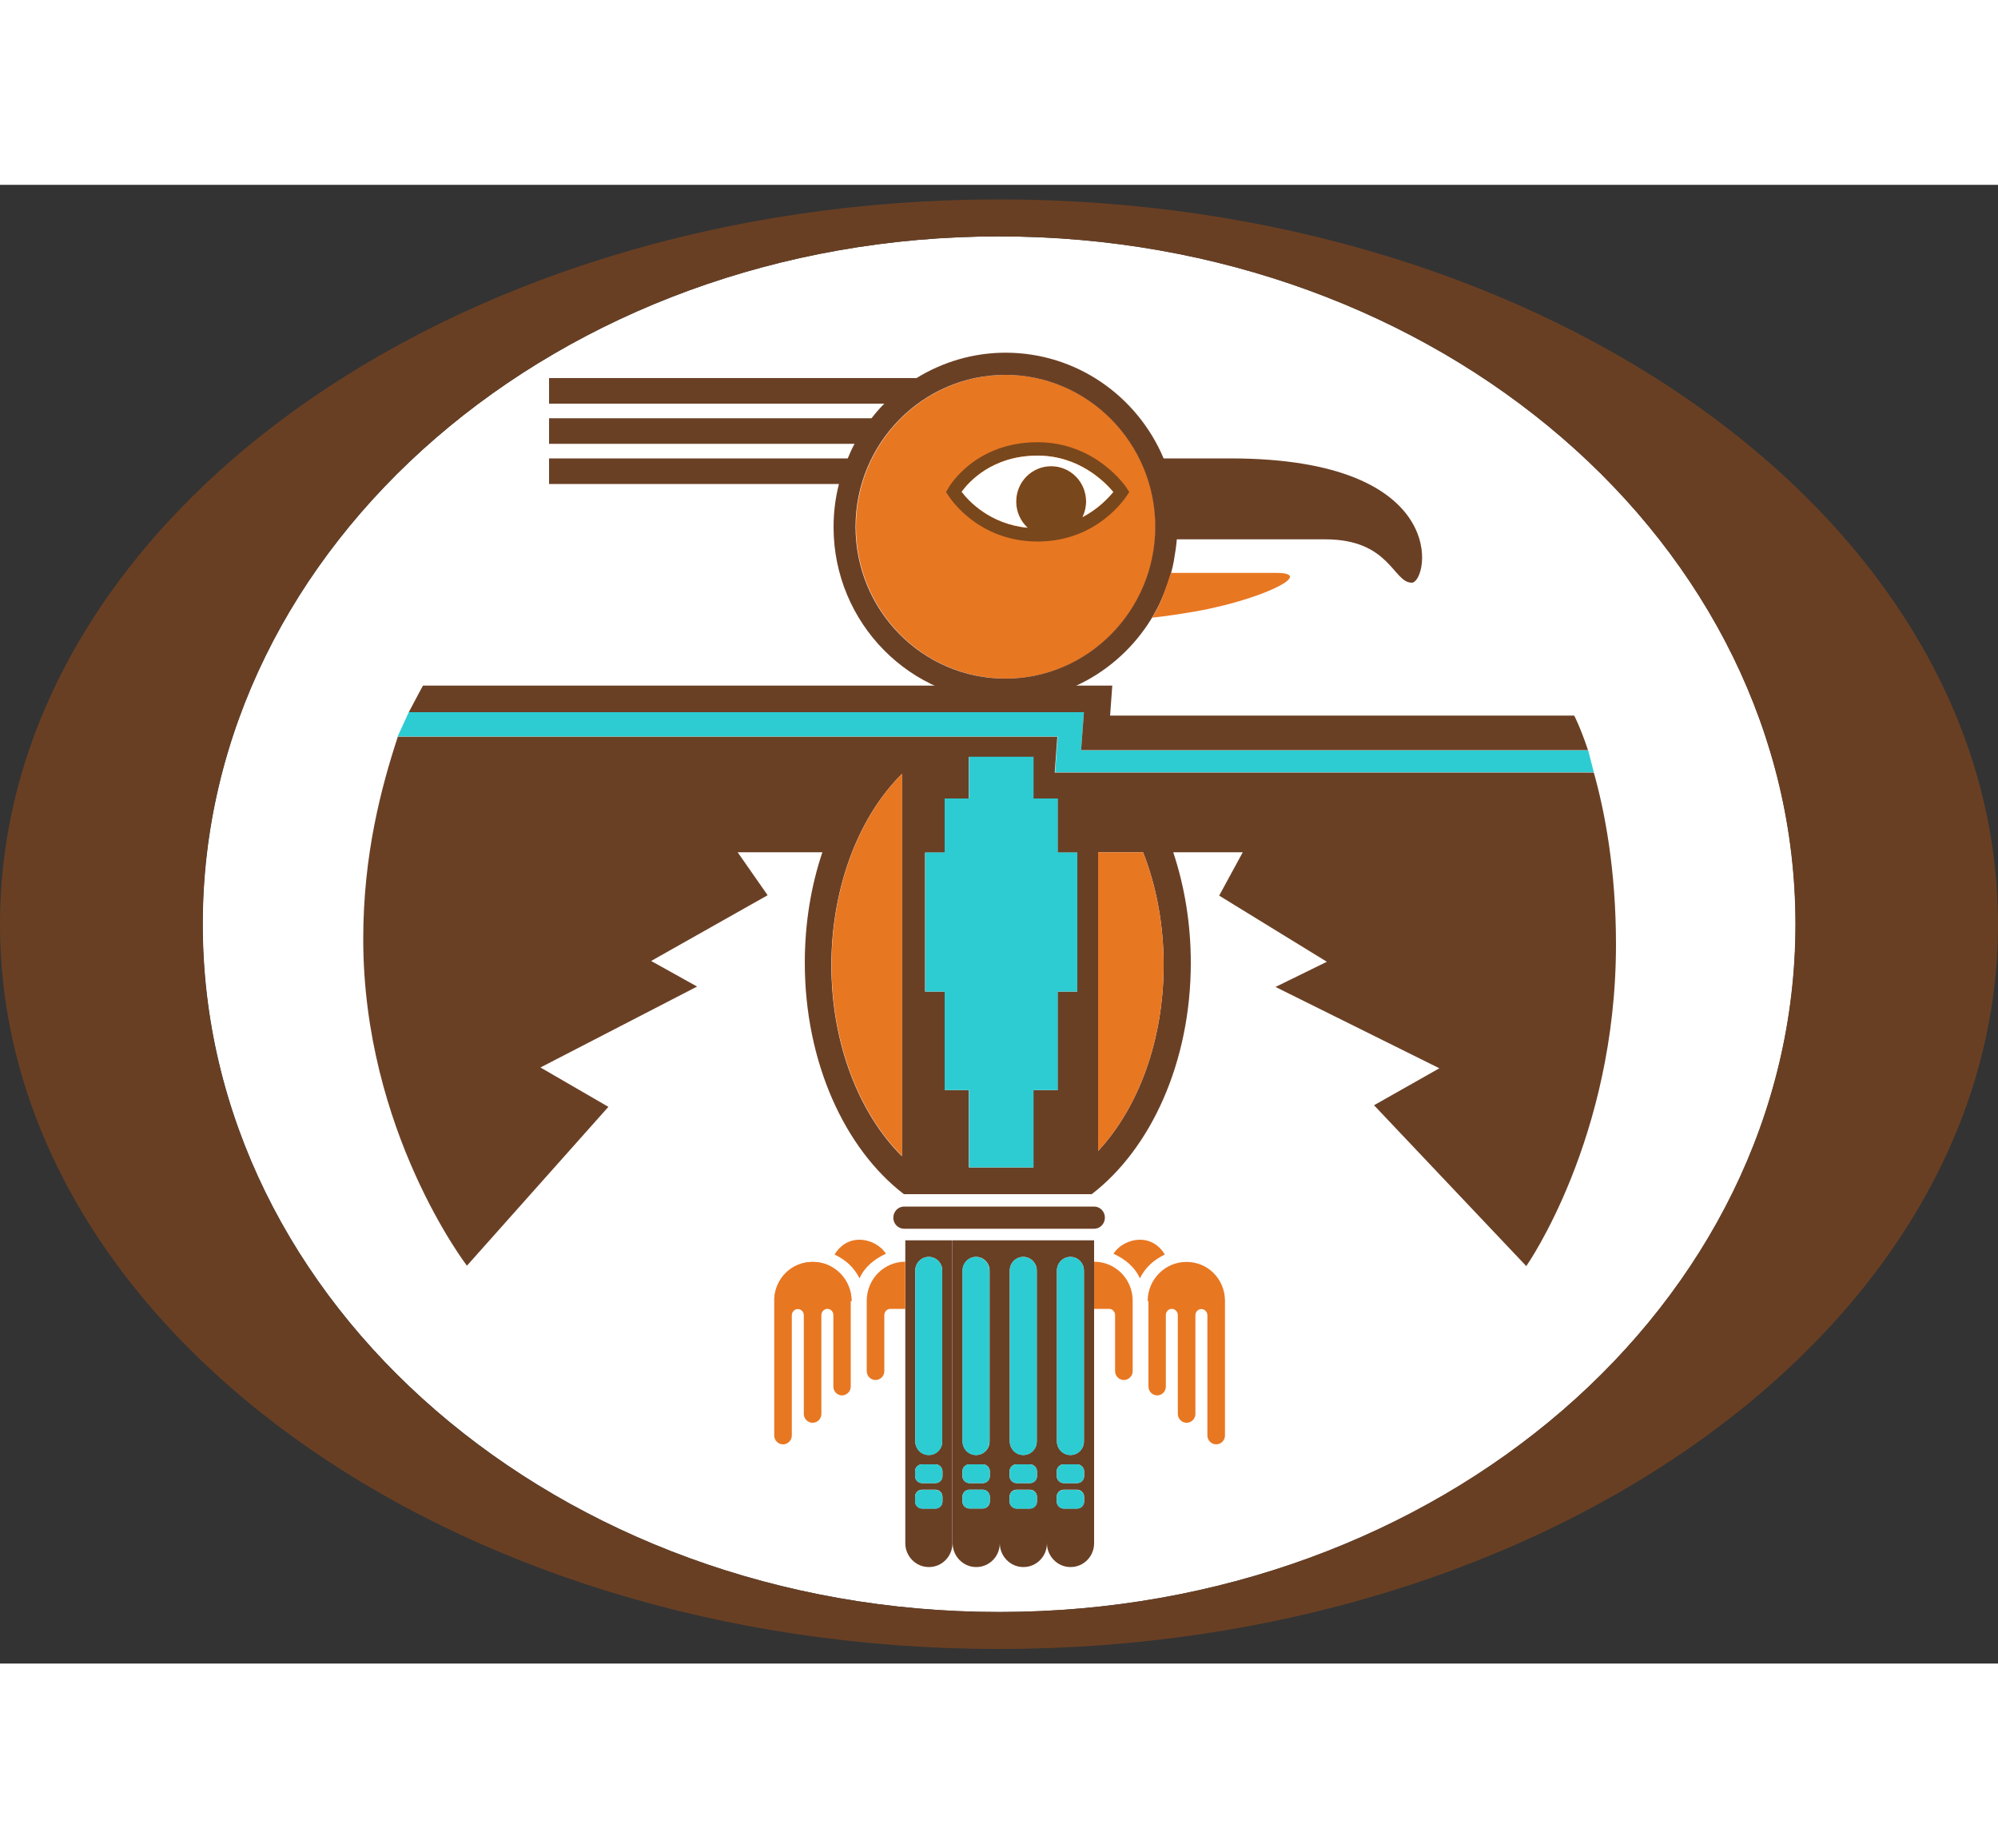
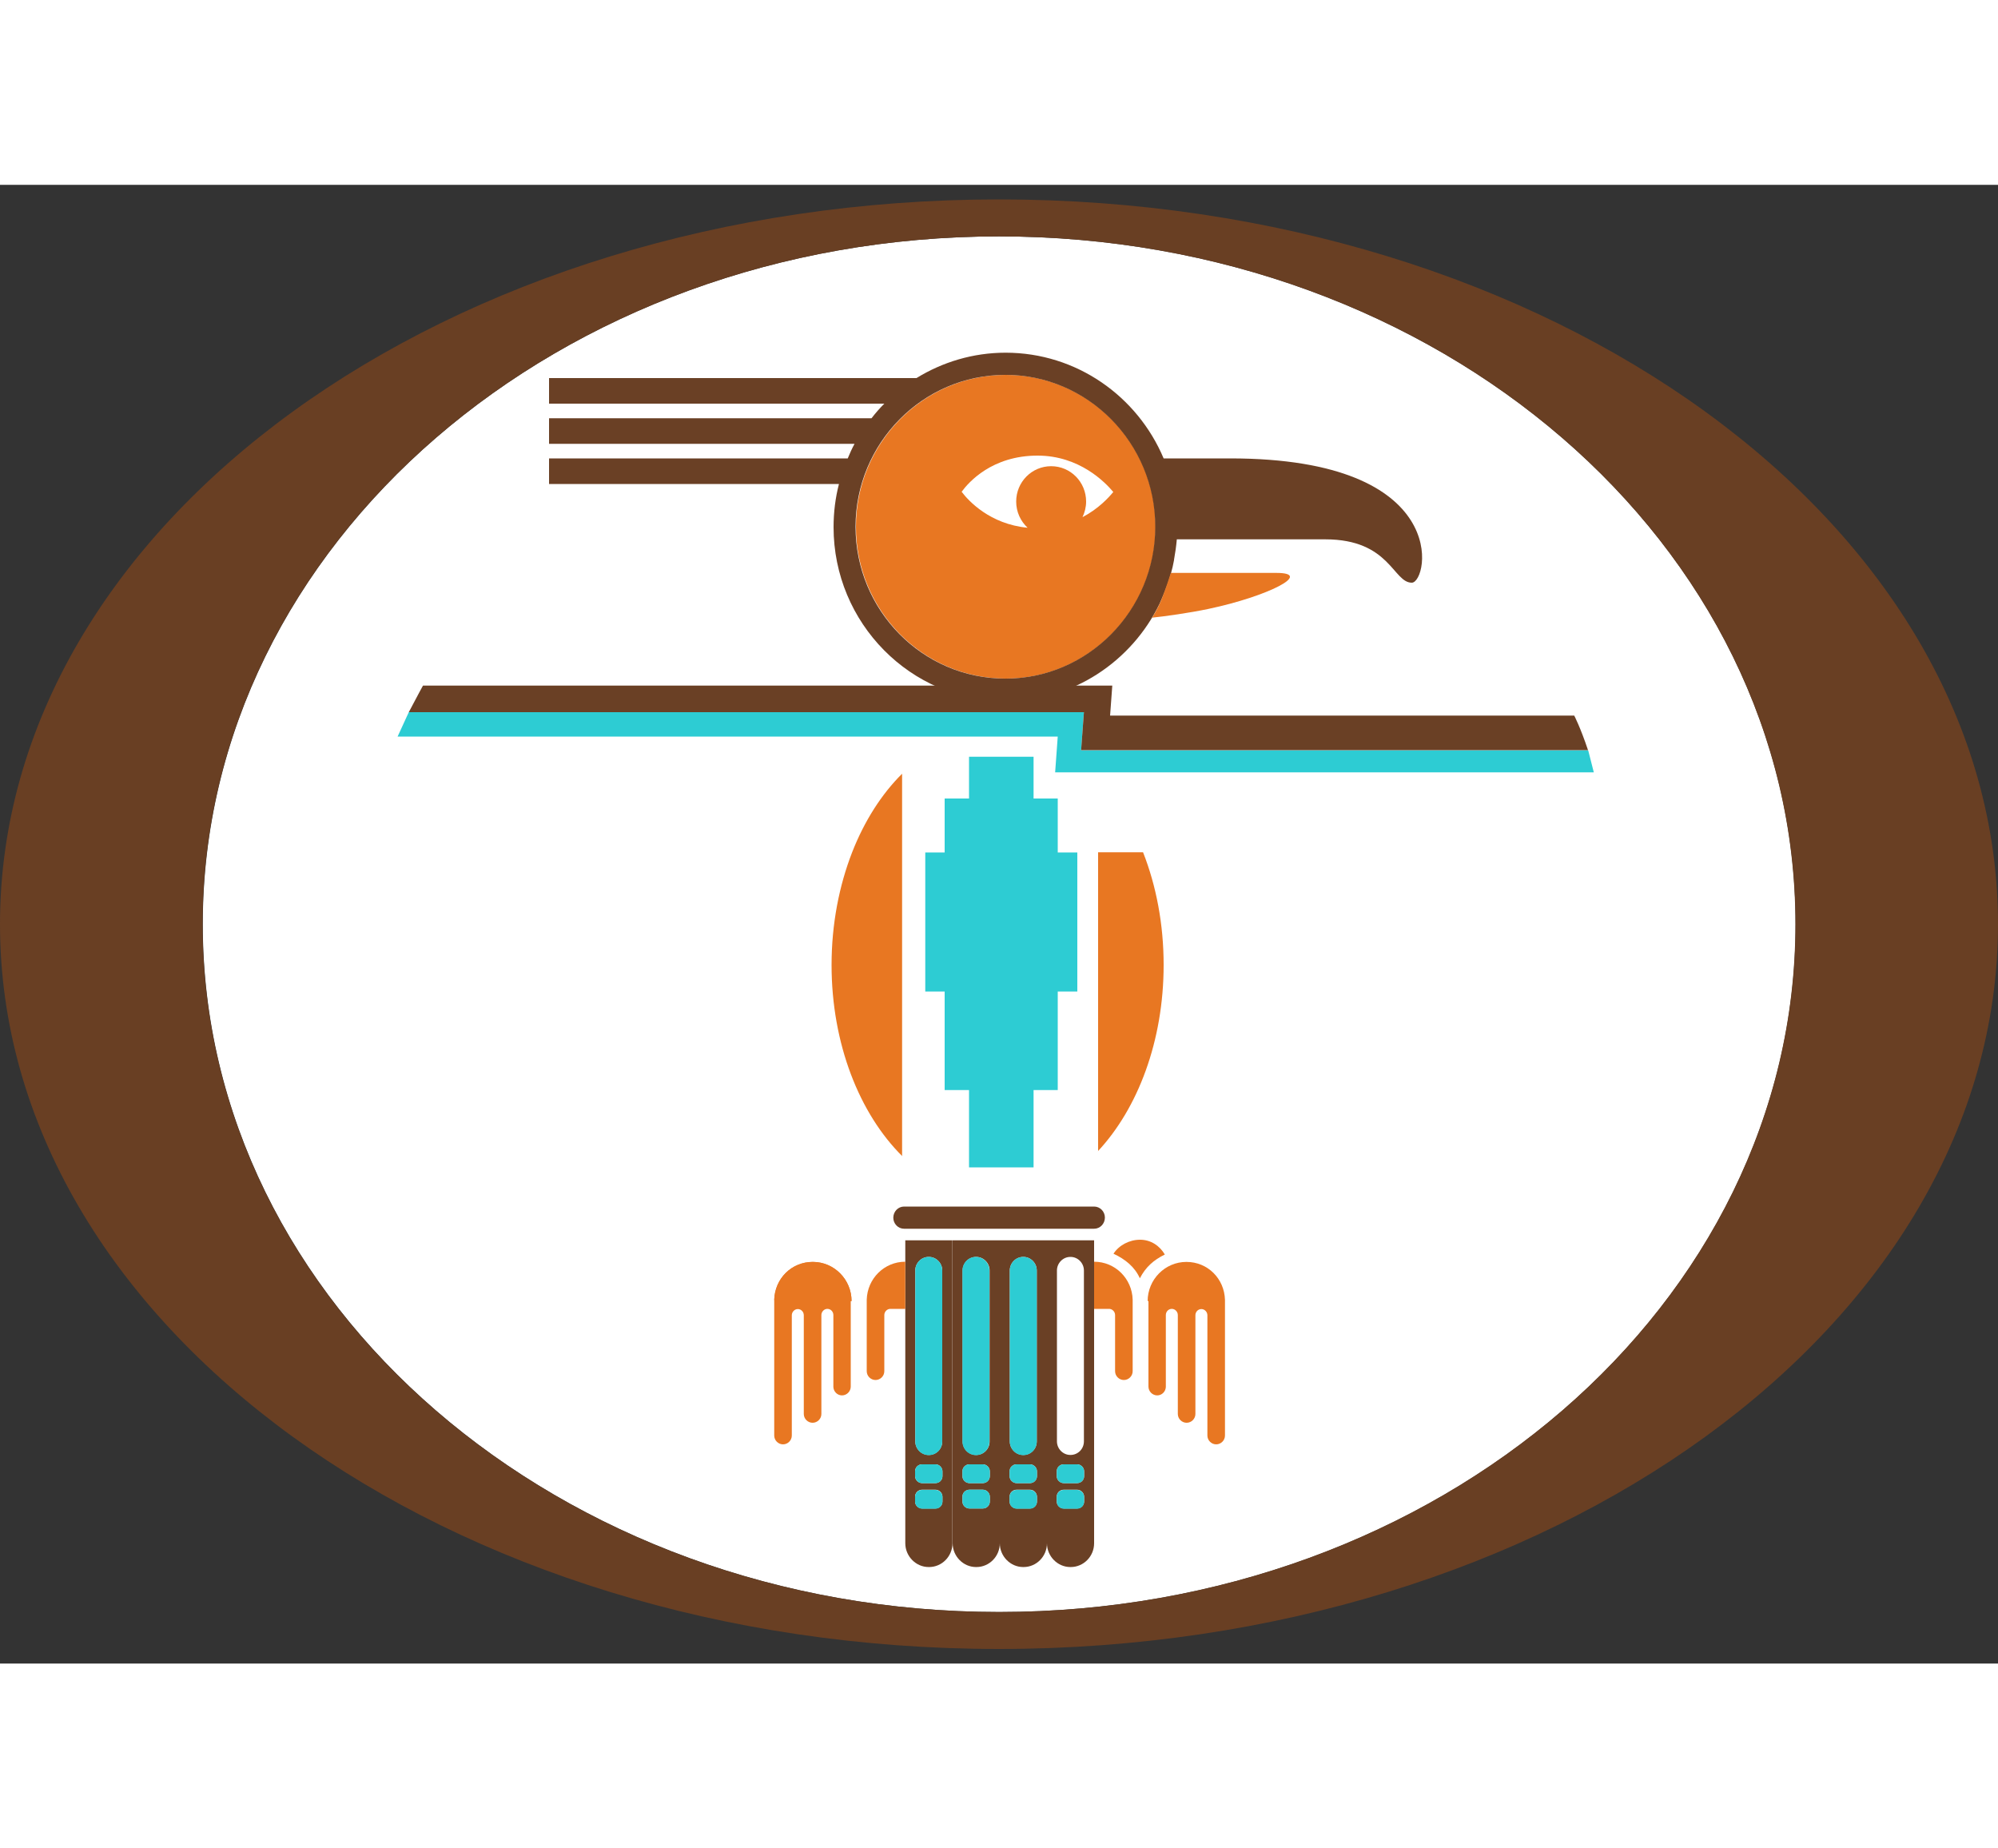
<svg xmlns="http://www.w3.org/2000/svg" id="thunderbird-cc-mark-vcal" width="80" viewBox="0 0 100 74">
  <rect x="0" y="0" width="100" height="74" fill="#333333" stroke="none" />
  <defs>
    <style>.cls-1{fill:#693f23;}.cls-2{fill:#6a4025;}.cls-3{fill:#e87722;}.cls-4{fill:#fff;}.cls-5{fill:#2dccd3;}.cls-6{fill:#79471c;}</style>
  </defs>
  <g id="mark">
    <path class="cls-4" d="M50,2.58C27.99,2.58,10.15,17.99,10.15,37s17.84,34.42,39.86,34.42,39.86-15.41,39.86-34.42S72.01,2.58,50,2.58" />
    <path class="cls-1" d="M50,2.58C27.99,2.58,10.14,17.99,10.14,37s17.84,34.42,39.86,34.42,39.86-15.41,39.86-34.42S72.01,2.58,50,2.58m50,34.42c0,20.03-22.39,36.27-50,36.27S0,57.03,0,37,22.39,.73,50,.73s50,16.24,50,36.27" />
    <g id="thunderbird">
      <polygon class="cls-5" points="20.46 26.39 54.25 26.39 54.11 28.3 79.49 28.3 79.77 29.4 52.81 29.4 52.94 27.61 19.9 27.61 20.46 26.39" />
      <path class="cls-3" d="M50.34,24.71c-4.14,0-7.5-3.41-7.5-7.6s3.37-7.6,7.5-7.6,7.5,3.41,7.5,7.6-3.37,7.6-7.5,7.6" />
      <path class="cls-2" d="M54.76,52.24h-9.51c-.3,0-.54-.25-.54-.55h0c0-.31,.24-.56,.54-.56h9.51c.3,0,.54,.25,.54,.55h0c0,.31-.24,.56-.54,.56" />
-       <path class="cls-6" d="M54.18,16.63c.12-.24,.18-.5,.18-.78,0-.98-.78-1.77-1.75-1.77s-1.75,.79-1.75,1.77c0,.52,.22,.98,.57,1.31-1.89-.18-2.96-1.35-3.3-1.8,.35-.48,1.52-1.81,3.8-1.81,2.09,0,3.38,1.33,3.79,1.82-.23,.28-.74,.84-1.54,1.26m2.22-1.45c-.06-.09-1.56-2.3-4.47-2.3-3.14,0-4.43,2.22-4.48,2.32l-.1,.17,.11,.17c.06,.1,1.47,2.31,4.47,2.31s4.41-2.21,4.47-2.3l.12-.18-.12-.18Z" />
      <path class="cls-2" d="M50.32,24.71c-4.14,0-7.5-3.41-7.5-7.6s3.37-7.6,7.5-7.6,7.5,3.41,7.5,7.6-3.37,7.6-7.5,7.6m8.44-5.95c.06-.33,.11-.68,.14-1.02h7.43c3.24,0,3.39,2.17,4.33,2.17,.83,0,2.09-6.22-9.09-6.22h-3.33c-1.31-3.11-4.36-5.29-7.91-5.29-1.63,0-3.16,.47-4.46,1.27H27.48v1.28h16.78c-.23,.23-.44,.47-.64,.73H27.48v1.28h15.29c-.13,.24-.24,.48-.34,.73h-14.95v1.28h14.51c-.18,.69-.27,1.42-.27,2.16,0,4.8,3.86,8.71,8.6,8.71,3.38,0,6.32-1.99,7.72-4.88,.19-.43,.56-1.27,.72-2.18" />
      <path class="cls-2" d="M54.25,26.39l-.14,1.9h25.37c-.38-1.14-.69-1.73-.69-1.73h-23.23l.11-1.5H21.17s-.27,.49-.71,1.33H54.25Z" />
      <path class="cls-2" d="M47.17,64.62c0,.2-.16,.35-.35,.35h-.67c-.19,0-.35-.16-.35-.35v-.24c0-.2,.16-.35,.35-.35h.67c.19,0,.35,.16,.35,.35v.24Zm0,1.27c0,.2-.16,.35-.35,.35h-.67c-.19,0-.35-.16-.35-.35v-.24c0-.2,.16-.35,.35-.35h.67c.19,0,.35,.16,.35,.35v.24Zm-1.36-11.56c0-.37,.3-.68,.67-.68h.01c.37,0,.67,.31,.67,.68v8.55c0,.38-.3,.68-.67,.68h-.01c-.37,0-.67-.31-.67-.68v-8.55Zm-.5-1.51v15.16c0,.65,.53,1.19,1.17,1.19h.02c.64,0,1.17-.53,1.17-1.19v-15.16h-2.36Z" />
      <path class="cls-2" d="M49.54,64.62c0,.2-.16,.35-.35,.35h-.67c-.19,0-.35-.16-.35-.35v-.24c0-.2,.16-.35,.35-.35h.67c.19,0,.35,.16,.35,.35v.24Zm0,1.27c0,.2-.16,.35-.35,.35h-.67c-.19,0-.35-.16-.35-.35v-.24c0-.2,.16-.35,.35-.35h.67c.19,0,.35,.16,.35,.35v.24Zm-1.36-11.56c0-.37,.3-.68,.67-.68h.01c.37,0,.67,.31,.67,.68v8.55c0,.38-.3,.68-.67,.68h-.01c-.37,0-.67-.31-.67-.68v-8.55Zm-.5-1.51v15.16c0,.65,.53,1.19,1.17,1.19h.02c.64,0,1.17-.53,1.17-1.19v-15.16h-2.36Z" />
      <path class="cls-2" d="M51.9,64.62c0,.2-.16,.35-.35,.35h-.67c-.19,0-.35-.16-.35-.35v-.24c0-.2,.16-.35,.35-.35h.67c.19,0,.35,.16,.35,.35v.24Zm0,1.27c0,.2-.16,.35-.35,.35h-.67c-.19,0-.35-.16-.35-.35v-.24c0-.2,.16-.35,.35-.35h.67c.19,0,.35,.16,.35,.35v.24Zm-1.36-11.56c0-.37,.3-.68,.67-.68h.01c.37,0,.67,.31,.67,.68v8.55c0,.38-.3,.68-.67,.68h-.01c-.37,0-.67-.31-.67-.68v-8.55Zm-.5-1.51v15.16c0,.65,.53,1.19,1.17,1.19h.02c.64,0,1.17-.53,1.17-1.19v-15.16h-2.36Z" />
      <path class="cls-2" d="M54.26,64.62c0,.2-.16,.35-.35,.35h-.67c-.19,0-.35-.16-.35-.35v-.24c0-.2,.16-.35,.35-.35h.67c.19,0,.35,.16,.35,.35v.24Zm0,1.27c0,.2-.16,.35-.35,.35h-.67c-.19,0-.35-.16-.35-.35v-.24c0-.2,.16-.35,.35-.35h.67c.19,0,.35,.16,.35,.35v.24Zm-1.36-11.56c0-.37,.3-.68,.67-.68h.01c.37,0,.67,.31,.67,.68v8.55c0,.38-.3,.68-.67,.68h-.01c-.37,0-.67-.31-.67-.68v-8.55Zm-.5-1.51v15.16c0,.65,.53,1.19,1.17,1.19h.02c.64,0,1.17-.53,1.17-1.19v-15.16h-2.36Z" />
      <path class="cls-3" d="M42.62,55.86c0-1.08-.87-1.96-1.94-1.96s-1.9,.84-1.93,1.9c0,.01,0,.02,0,.03v.03h0v6.73c0,.24,.2,.44,.44,.44h0c.24,0,.44-.2,.44-.44v-1.64h0v-4.38c0-.17,.14-.31,.3-.31h0c.17,0,.3,.14,.3,.31v.15h0v4.79c0,.24,.2,.44,.44,.44h0c.24,0,.44-.2,.44-.44v-.57h0v-4.38c0-.17,.14-.31,.3-.31h0c.17,0,.3,.14,.3,.31v3.6c.01,.23,.2,.42,.43,.42h0c.24,0,.44-.2,.44-.44v-4.28s0,0,0,0h0Z" />
      <path class="cls-3" d="M45.31,53.89c-1.05,0-1.9,.84-1.93,1.9,0,.01,0,.02,0,.03v.03h0v3.52c0,.24,.2,.44,.44,.44h0c.24,0,.44-.2,.44-.44v-1.64h0v-1.17c0-.17,.14-.31,.3-.31h.75v-2.37Z" />
-       <path class="cls-3" d="M44.34,53.49c-.27-.42-.79-.7-1.33-.7s-.98,.3-1.24,.74c.57,.28,.96,.63,1.25,1.19,.25-.56,.72-.95,1.32-1.23" />
      <path class="cls-3" d="M57.44,55.86c0-1.08,.87-1.96,1.94-1.96s1.9,.84,1.93,1.9c0,.01,0,.02,0,.03v.03h0v6.73c0,.24-.2,.44-.44,.44h0c-.24,0-.44-.2-.44-.44v-1.64h0v-4.38c0-.17-.14-.31-.3-.31h0c-.17,0-.3,.14-.3,.31v.15h0v4.79c0,.24-.2,.44-.44,.44h0c-.24,0-.44-.2-.44-.44v-.57h0v-4.38c0-.17-.14-.31-.3-.31h0c-.17,0-.3,.14-.3,.31v3.6c-.01,.23-.2,.42-.43,.42h0c-.24,0-.44-.2-.44-.44v-4.28s0,0,0,0h0Z" />
      <path class="cls-3" d="M54.76,53.89c1.05,0,1.9,.84,1.93,1.9,0,.01,0,.02,0,.03v.03h0v3.52c0,.24-.2,.44-.44,.44h0c-.24,0-.44-.2-.44-.44v-1.64h0v-1.17c0-.17-.14-.31-.3-.31h-.75v-2.37Z" />
      <path class="cls-3" d="M55.73,53.49c.27-.42,.79-.7,1.33-.7s.98,.3,1.24,.74c-.57,.28-.96,.63-1.25,1.19-.25-.56-.72-.95-1.32-1.23" />
      <path class="cls-3" d="M42.62,55.86c0-1.08-.87-1.96-1.94-1.96s-1.9,.84-1.93,1.9" />
-       <path class="cls-2" d="M54.96,48.36v-14.96h2.25c.66,1.68,1.03,3.6,1.03,5.64,0,3.8-1.29,7.18-3.29,9.32m-1.04-7.99h-.98v4.93h-1.21v3.87h-3.23v-3.87h-1.21v-4.93h-.98v-6.95h.98v-2.7h1.21v-2.09h3.23v2.09h1.21v2.7h.98v6.95Zm-8.76,8.25s0,0,0,0h0c-2.14-2.12-3.54-5.62-3.54-9.57,0-2.05,.38-3.97,1.03-5.64h0c.61-1.56,1.47-2.91,2.5-3.93v19.15Zm34.6-19.21h-26.96l.13-1.79H19.91c-.83,2.53-1.73,5.9-1.73,10.12,0,9.6,5.19,16.35,5.19,16.35l7.08-7.95-3.4-1.97,7.84-4.05-2.3-1.28,5.83-3.29-1.5-2.15h4.24c-.57,1.69-.88,3.56-.88,5.53,0,4.97,2,9.31,4.96,11.58h9.4c2.96-2.27,4.96-6.61,4.96-11.58,0-1.97-.32-3.85-.88-5.53h3.48l-1.18,2.17,5.39,3.31-2.57,1.26,8.2,4.07-3.27,1.85,7.62,8.05s4.49-6.38,4.49-16.1c0-3.73-.56-6.65-1.11-8.6" />
-       <path class="cls-5" d="M52.9,54.33c0-.38,.3-.68,.67-.68h.01c.37,0,.67,.31,.67,.68v8.56c0,.38-.3,.68-.67,.68h-.01c-.37,0-.67-.31-.67-.68v-8.56Z" />
      <path class="cls-5" d="M54.26,65.9c0,.2-.16,.35-.35,.35h-.67c-.19,0-.35-.16-.35-.35v-.24c0-.2,.16-.35,.35-.35h.67c.19,0,.35,.16,.35,.35v.24Z" />
      <path class="cls-5" d="M54.26,64.62c0,.2-.16,.35-.35,.35h-.67c-.19,0-.35-.16-.35-.35v-.24c0-.2,.16-.35,.35-.35h.67c.19,0,.35,.16,.35,.35v.24Z" />
      <path class="cls-5" d="M50.54,54.33c0-.38,.3-.68,.67-.68h.01c.37,0,.67,.31,.67,.68v8.56c0,.38-.3,.68-.67,.68h-.01c-.37,0-.67-.31-.67-.68v-8.56Z" />
      <path class="cls-5" d="M51.9,65.9c0,.2-.16,.35-.35,.35h-.67c-.19,0-.35-.16-.35-.35v-.24c0-.2,.16-.35,.35-.35h.67c.19,0,.35,.16,.35,.35v.24Z" />
      <path class="cls-5" d="M51.9,64.62c0,.2-.16,.35-.35,.35h-.67c-.19,0-.35-.16-.35-.35v-.24c0-.2,.16-.35,.35-.35h.67c.19,0,.35,.16,.35,.35v.24Z" />
      <path class="cls-5" d="M48.17,54.33c0-.38,.3-.68,.67-.68h.01c.37,0,.67,.31,.67,.68v8.56c0,.38-.3,.68-.67,.68h-.01c-.37,0-.67-.31-.67-.68v-8.56Z" />
      <path class="cls-5" d="M49.54,65.89c0,.2-.16,.35-.35,.35h-.67c-.19,0-.35-.16-.35-.35v-.24c0-.2,.16-.35,.35-.35h.67c.19,0,.35,.16,.35,.35v.24Z" />
      <path class="cls-5" d="M49.54,64.62c0,.2-.16,.35-.35,.35h-.67c-.19,0-.35-.16-.35-.35v-.24c0-.2,.16-.35,.35-.35h.67c.19,0,.35,.16,.35,.35v.24Z" />
      <path class="cls-5" d="M45.81,54.33c0-.38,.3-.68,.67-.68h.01c.37,0,.67,.31,.67,.68v8.56c0,.38-.3,.68-.67,.68h-.01c-.37,0-.67-.31-.67-.68v-8.56Z" />
      <path class="cls-5" d="M47.17,65.9c0,.2-.16,.35-.35,.35h-.67c-.19,0-.35-.16-.35-.35v-.24c0-.2,.16-.35,.35-.35h.67c.19,0,.35,.16,.35,.35v.24Z" />
      <path class="cls-5" d="M47.17,64.62c0,.2-.16,.35-.35,.35h-.67c-.19,0-.35-.16-.35-.35v-.24c0-.2,.16-.35,.35-.35h.67c.19,0,.35,.16,.35,.35v.24Z" />
      <polygon class="cls-5" points="53.92 40.37 52.94 40.37 52.94 45.3 51.73 45.3 51.73 49.17 48.5 49.17 48.5 45.3 47.28 45.3 47.28 40.37 46.31 40.37 46.31 33.41 47.28 33.41 47.28 30.71 48.5 30.71 48.5 28.62 51.73 28.62 51.73 30.71 52.94 30.71 52.94 33.41 53.92 33.41 53.92 40.37" />
-       <path class="cls-3" d="M45.16,48.61s0,0,0,0h0c-2.14-2.12-3.54-5.62-3.54-9.57,0-2.05,.38-3.97,1.03-5.64h0c.61-1.56,1.47-2.91,2.5-3.93v19.15Z" />
+       <path class="cls-3" d="M45.16,48.61s0,0,0,0c-2.14-2.12-3.54-5.62-3.54-9.57,0-2.05,.38-3.97,1.03-5.64h0c.61-1.56,1.47-2.91,2.5-3.93v19.15Z" />
      <path class="cls-3" d="M54.96,48.36v-14.96h2.25c.66,1.68,1.03,3.6,1.03,5.64,0,3.8-1.29,7.18-3.29,9.32" />
      <path class="cls-4" d="M54.18,16.63c.11-.24,.18-.5,.18-.78,0-.98-.78-1.77-1.75-1.77s-1.75,.79-1.75,1.77c0,.52,.22,.98,.57,1.31-1.89-.18-2.96-1.35-3.3-1.8,.35-.48,1.52-1.81,3.8-1.81,2.09,0,3.38,1.33,3.79,1.82-.23,.28-.74,.84-1.54,1.26" />
      <path class="cls-3" d="M57.66,21.66c.6-.06,1.89-.24,2.83-.44,2.95-.62,5.28-1.8,3.39-1.8h-5.28s-.27,.85-.48,1.36c-.21,.51-.46,.88-.46,.88" />
    </g>
  </g>
</svg>